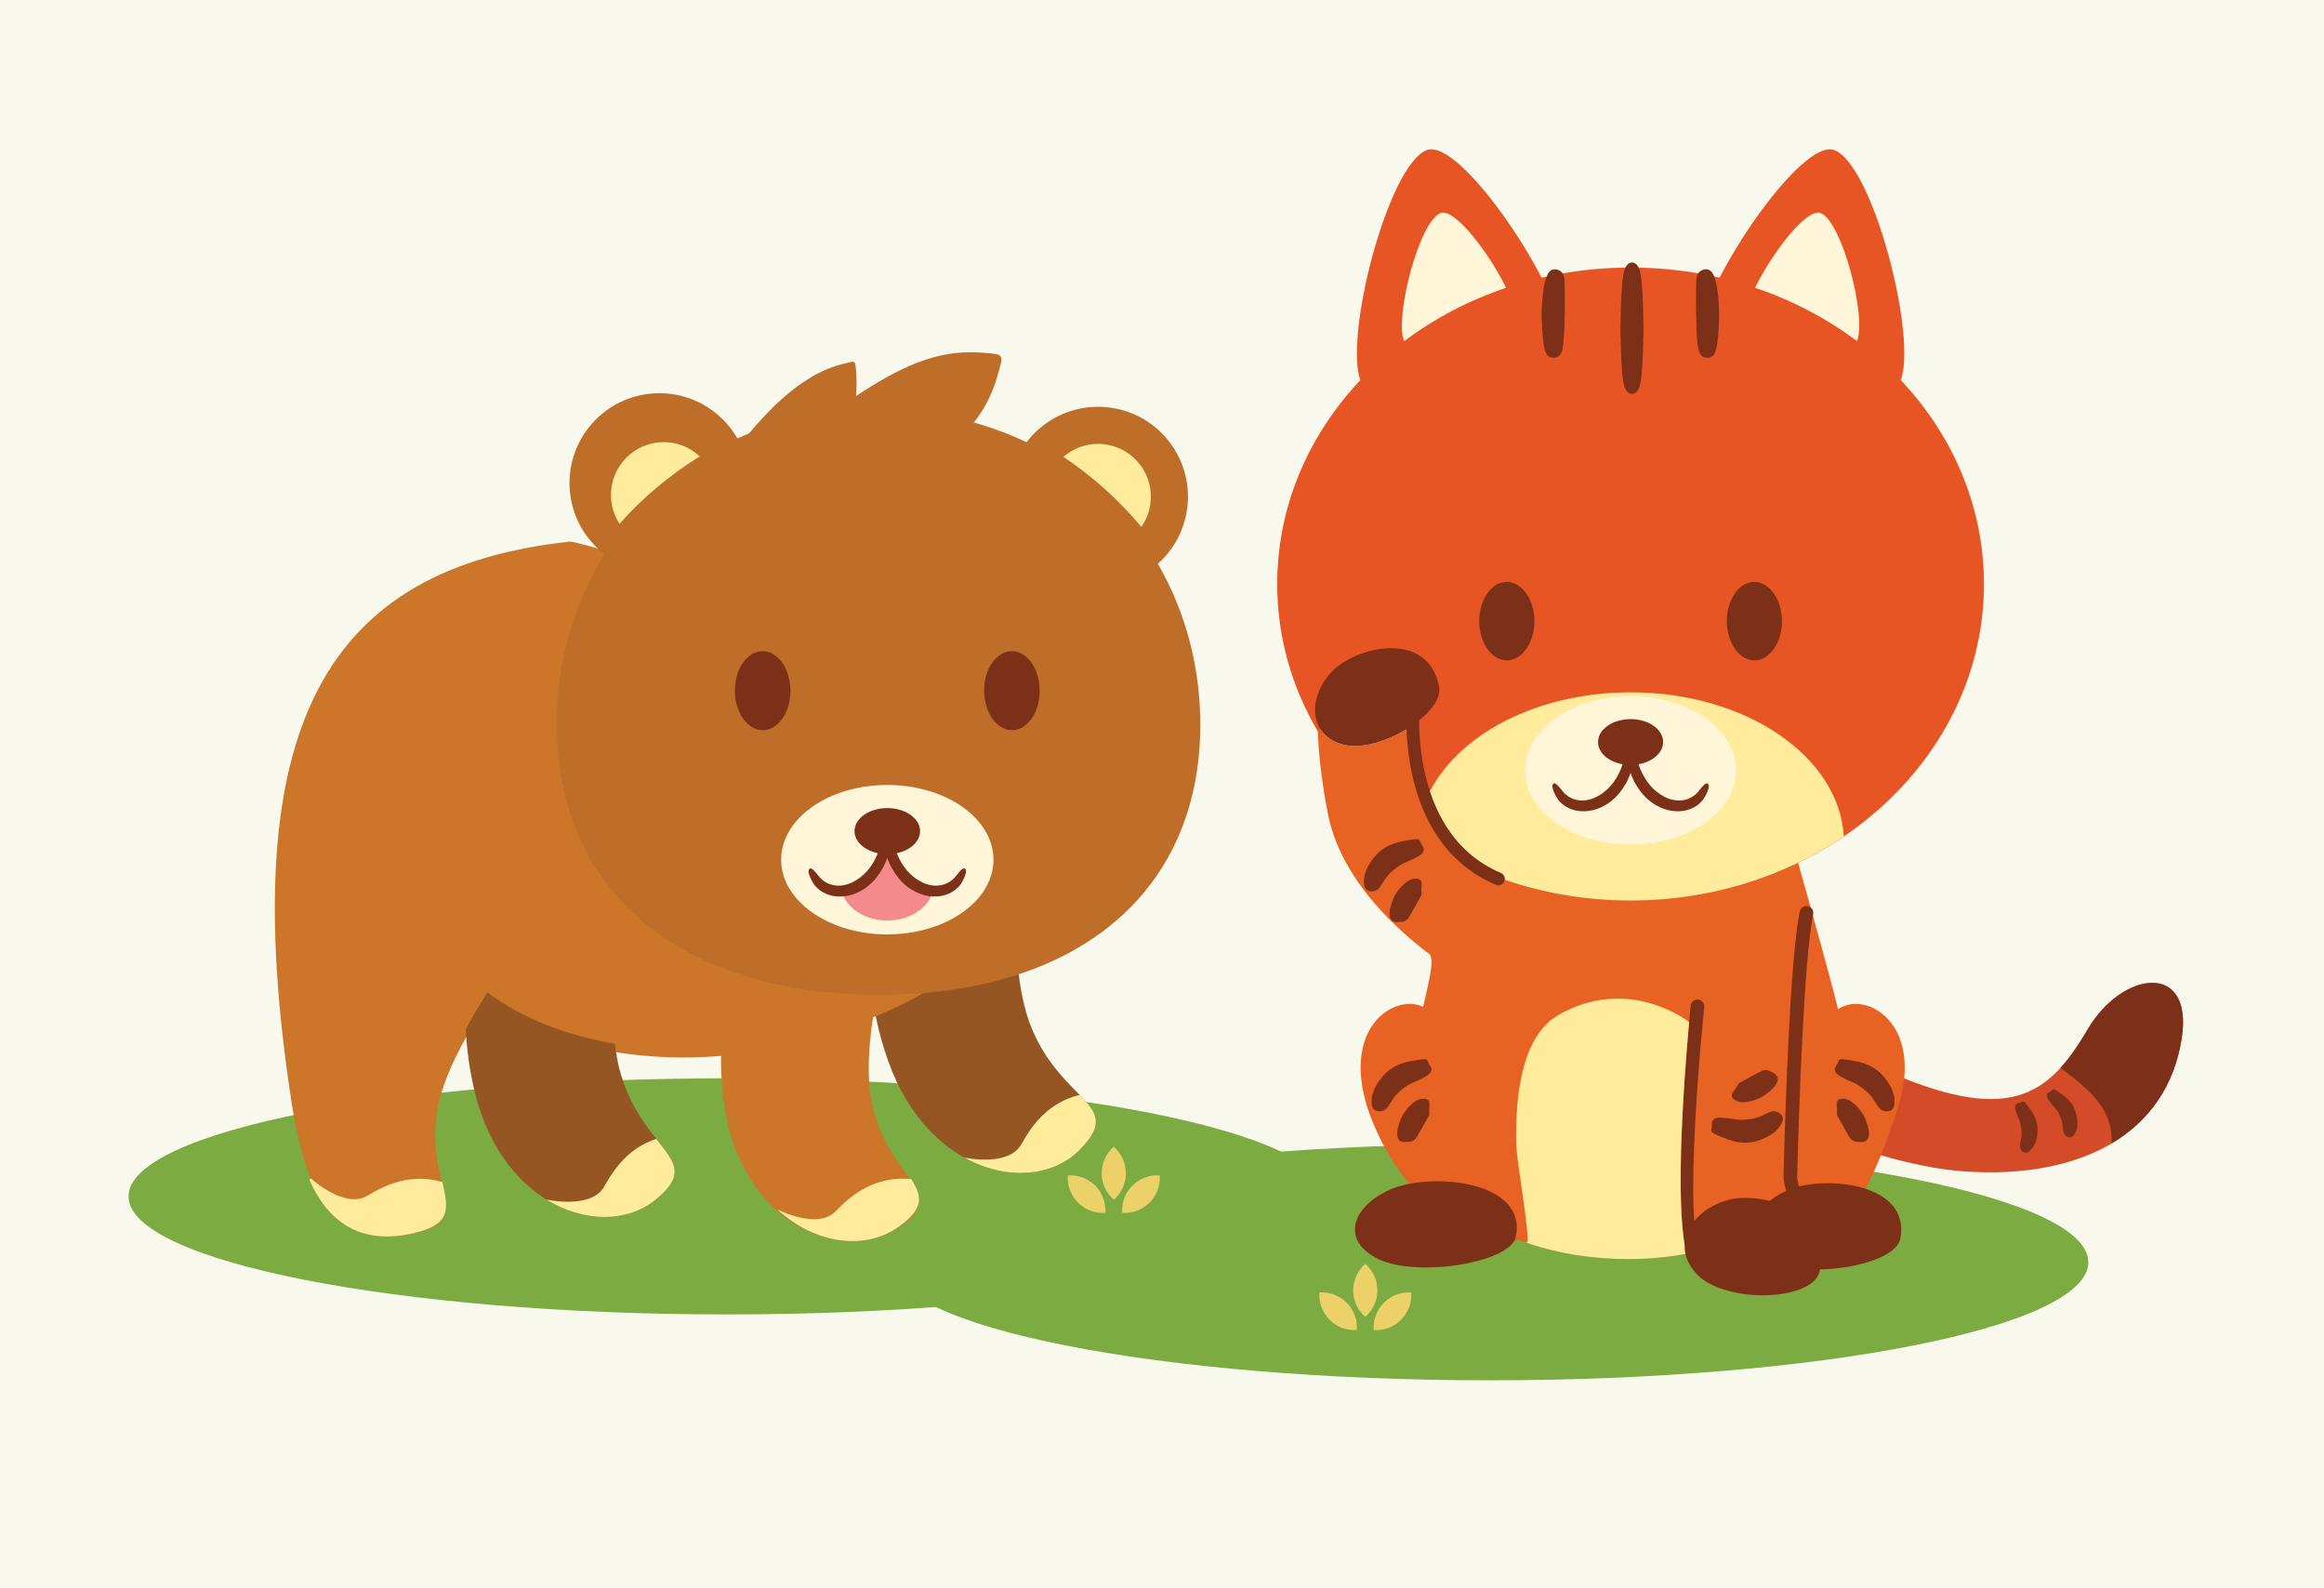
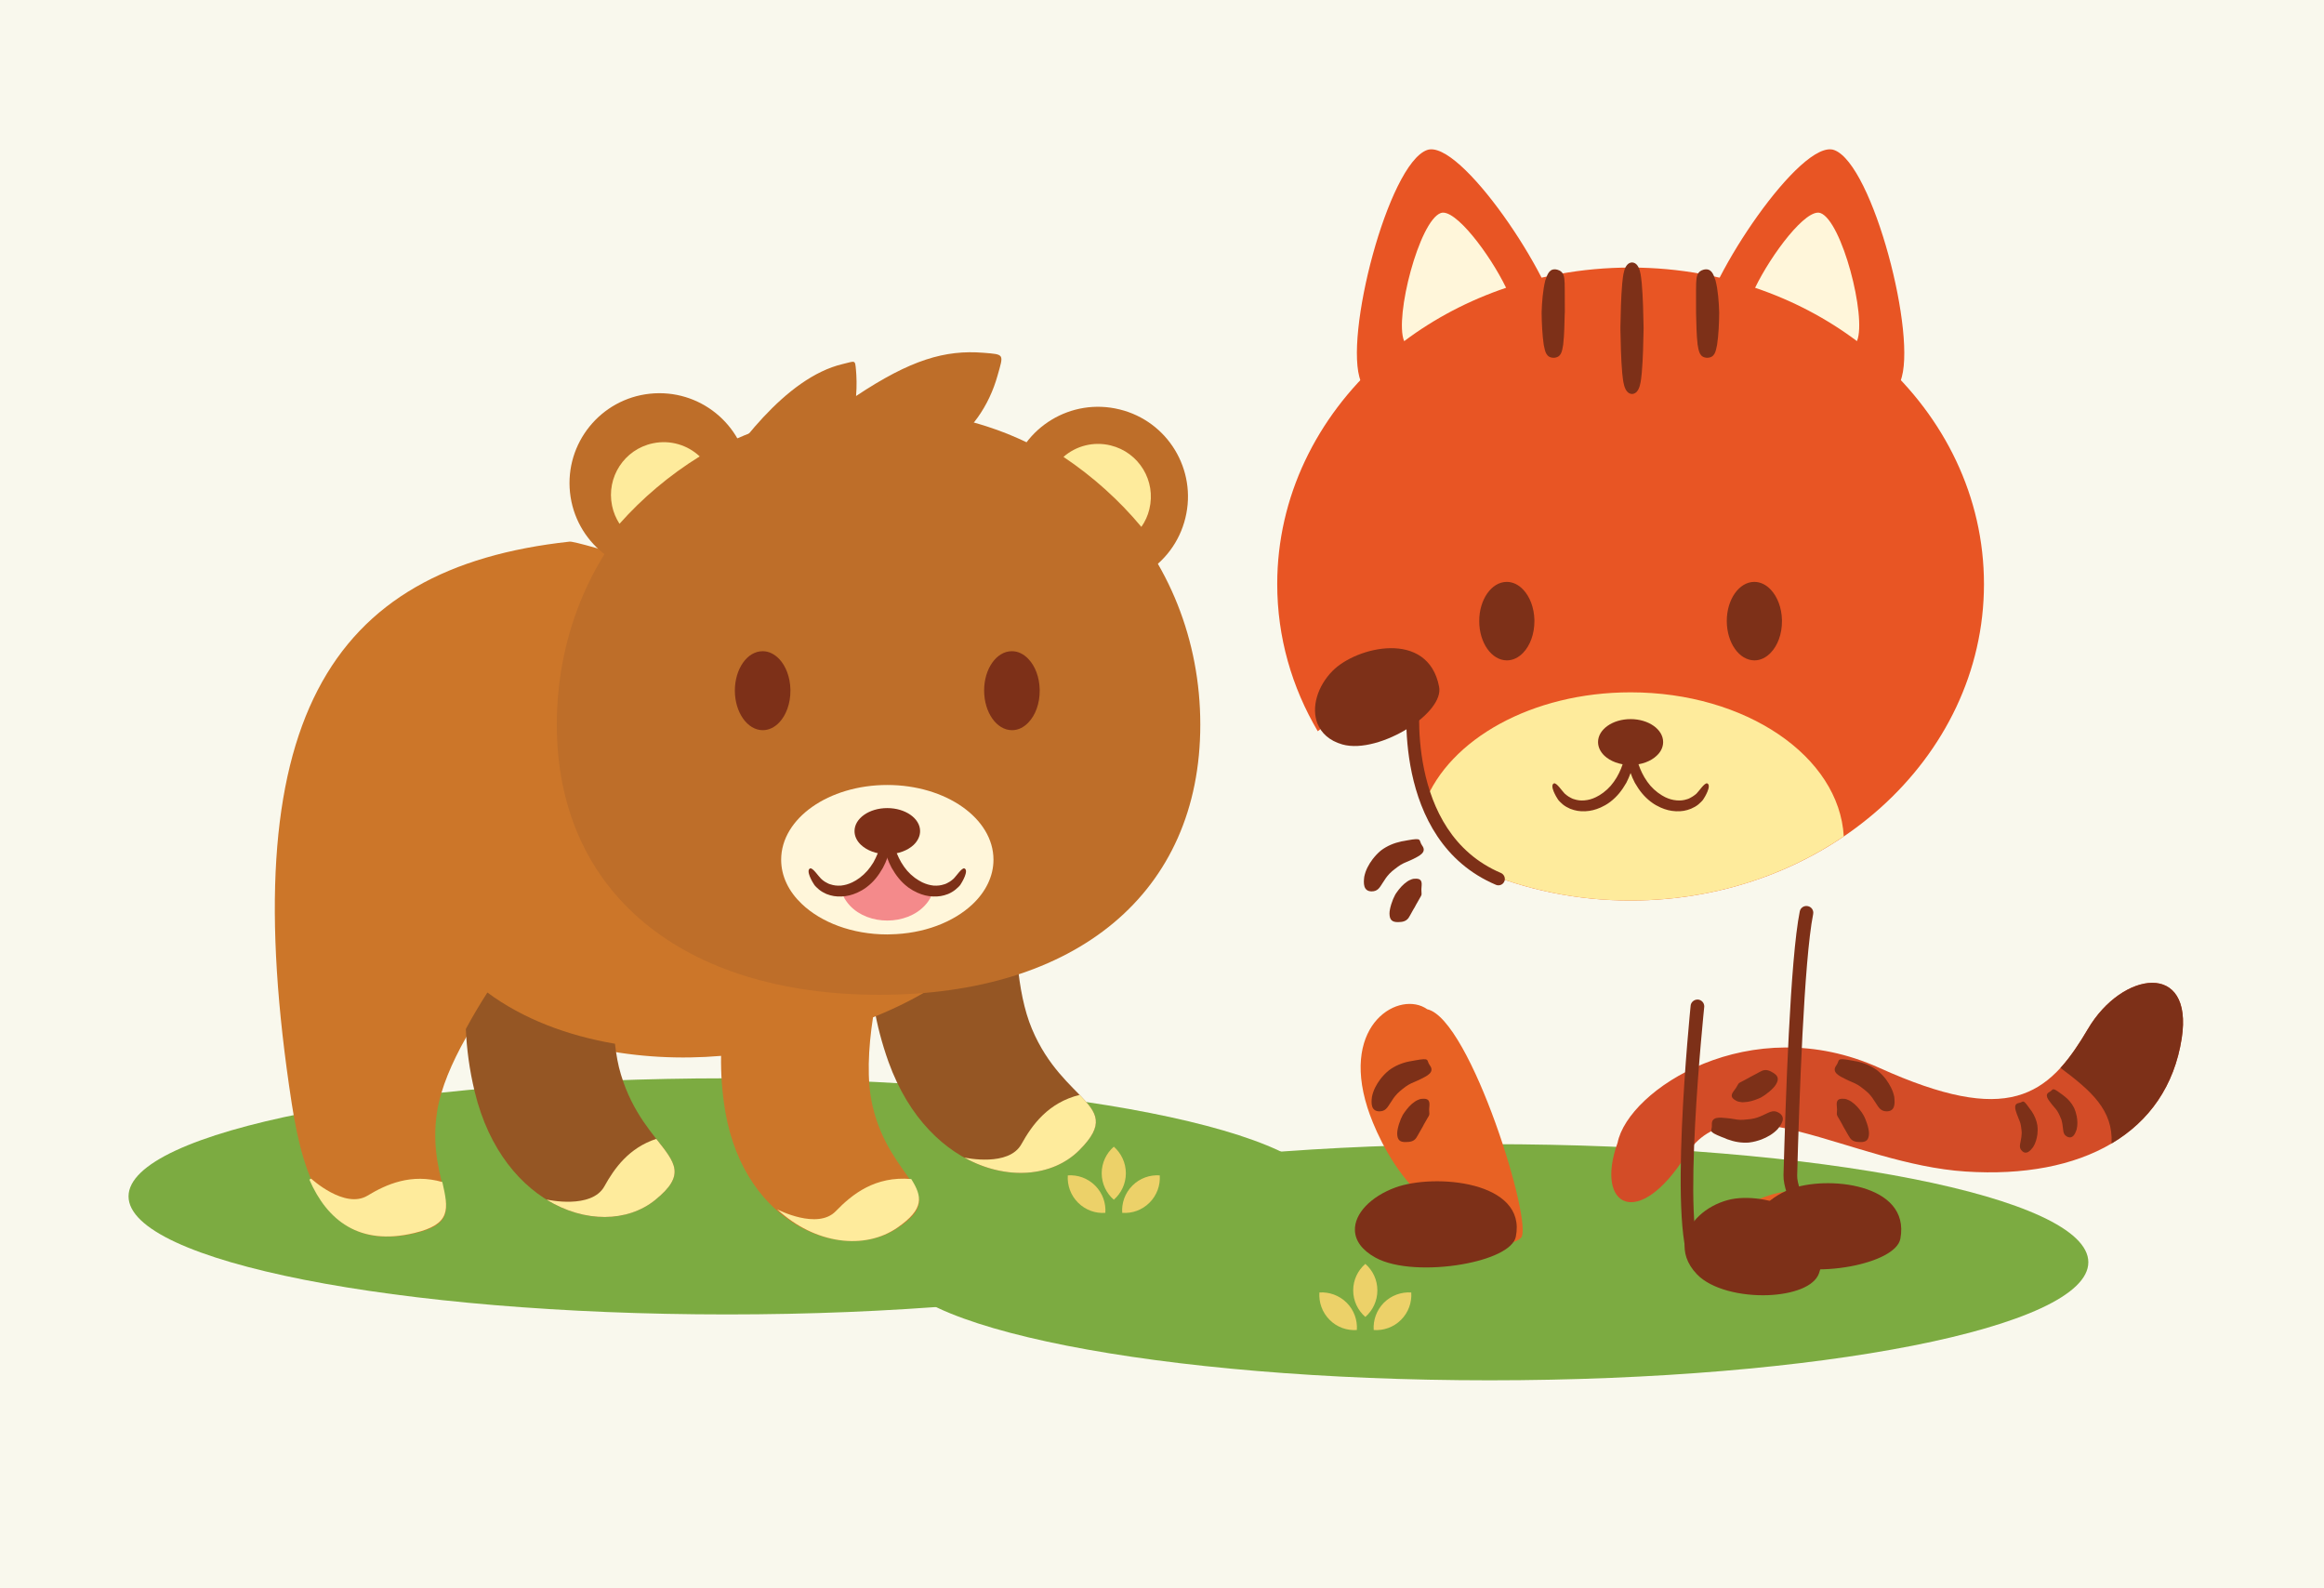
<svg xmlns="http://www.w3.org/2000/svg" id="master-artboard" viewBox="0 0 746.566 510.152" version="1.0" x="0px" y="0px" width="746.566px" height="510.152px" enable-background="new 0 0 1500 1500">
  <rect x="0" y="0" width="746.566" height="510.152" fill="#333333" stroke="none" />
  <rect id="ee-background" x="0" y="0" width="746.566" height="510.152" style="fill: white; fill-opacity: 0; pointer-events: none;" />
  <path d="M 0 0 H 1500 V 1500 H 0 V 0 Z" fill-rule="evenodd" clip-rule="evenodd" fill="#F9F8ED" transform="matrix(1, 0, 0, 1, -669.473, -927.983)" />
  <g transform="matrix(1, 0, 0, 1, -669.473, -927.983)">
    <path fill-rule="evenodd" clip-rule="evenodd" fill="#7CAB41" d="M903.063,1350.17c105.939,0,192.298-17.044,192.298-37.922&#10;&#09;&#09;s-86.358-37.921-192.298-37.921c-105.908,0-192.298,17.043-192.298,37.921S797.154,1350.17,903.063,1350.17L903.063,1350.17z" />
    <path fill-rule="evenodd" clip-rule="evenodd" fill="#7CAB41" d="M1148.036,1371.327c105.908,0,192.298-17.012,192.298-37.922&#10;&#09;&#09;c0-20.879-86.39-37.921-192.298-37.921s-192.298,17.042-192.298,37.921C955.738,1354.315,1042.128,1371.327,1148.036,1371.327&#10;&#09;&#09;L1148.036,1371.327z" />
    <path fill-rule="evenodd" clip-rule="evenodd" fill="#ECD169" d="M1108.073,1333.932c-2.382,2.071-3.897,5.103-3.897,8.505&#10;&#09;&#09;s1.516,6.466,3.897,8.537c2.383-2.071,3.866-5.135,3.866-8.537S1110.456,1336.003,1108.073,1333.932L1108.073,1333.932z&#10;&#09;&#09; M1093.32,1343.118c3.122-0.217,6.34,0.897,8.753,3.278c2.412,2.413,3.495,5.63,3.278,8.784c-3.125,0.216-6.372-0.865-8.753-3.279&#10;&#09;&#09;C1094.185,1349.489,1093.104,1346.273,1093.32,1343.118L1093.32,1343.118z M1122.827,1343.118&#10;&#09;&#09;c-3.154-0.217-6.371,0.897-8.784,3.278c-2.381,2.413-3.496,5.63-3.278,8.784c3.154,0.216,6.372-0.865,8.784-3.279&#10;&#09;&#09;C1121.963,1349.489,1123.043,1346.273,1122.827,1343.118L1122.827,1343.118z" />
    <path fill-rule="evenodd" clip-rule="evenodd" fill="#ECD169" d="M1027.281,1296.287c-2.382,2.073-3.896,5.136-3.896,8.539&#10;&#09;&#09;c0,3.401,1.515,6.433,3.896,8.505c2.351-2.072,3.867-5.104,3.867-8.505C1031.148,1301.423,1029.632,1298.36,1027.281,1296.287&#10;&#09;&#09;L1027.281,1296.287z M1012.496,1305.505c3.155-0.216,6.372,0.867,8.784,3.279s3.495,5.63,3.28,8.754&#10;&#09;&#09;c-3.156,0.247-6.372-0.866-8.785-3.279C1013.395,1311.877,1012.279,1308.66,1012.496,1305.505L1012.496,1305.505z&#10;&#09;&#09; M1042.035,1305.505c-3.153-0.216-6.371,0.867-8.783,3.279c-2.413,2.412-3.495,5.63-3.279,8.754&#10;&#09;&#09;c3.154,0.247,6.371-0.866,8.784-3.279C1041.138,1311.877,1042.253,1308.66,1042.035,1305.505L1042.035,1305.505z" />
    <path fill-rule="evenodd" clip-rule="evenodd" fill="#955624" d="M950.264,1251.47c20.506-8.661,35.602-20.415,45.654-37.675&#10;&#09;&#09;c-0.619,14.909,0.03,32.725,5.072,44.695c10.145,24.097,30.034,24.097,15.219,38.911c-14.786,14.785-48.191,8.042-61.306-28.332&#10;&#09;&#09;C952.738,1263.007,951.223,1257.099,950.264,1251.47L950.264,1251.47z" />
    <path fill-rule="evenodd" clip-rule="evenodd" fill="#FEEB9C" d="M1016.301,1279.647c5.63,5.815,8.197,9.464-0.092,17.754&#10;&#09;&#09;c-8.568,8.6-23.447,9.898-36.963,2.381c0.618,0.124,14.289,3.001,18.342-4.298&#10;&#09;&#09;C1001.083,1289.205,1006.217,1282.152,1016.301,1279.647L1016.301,1279.647z" />
    <path fill-rule="evenodd" clip-rule="evenodd" fill="#CC7629" d="M852.49,1101.948c-77.915,8.475-108.135,58.368-89.297,180.482&#10;&#09;&#09;c3.742,24.219,11.444,48.099,39.313,41.727c20.352-4.64,3.434-14.631,7.423-39.407c1.176-7.269,4.733-15.496,9.187-23.415&#10;&#09;&#09;c2.166-3.865,4.517-7.64,6.929-11.258c-0.062-0.031-0.155-0.093-0.217-0.155c20.043,14.445,49.182,19.456,75.286,17.198l0,0&#10;&#09;&#09;c-0.093,5.691,0.309,11.753,1.392,18.126c6.403,36.529,38.046,48.624,55.274,37.209c17.198-11.413-2.351-14.815-8.011-39.282&#10;&#09;&#09;c-1.887-8.104-1.392-18.373,0.153-28.426h-0.029c27.559-11.072,45.469-27.465,54.407-54.716&#10;&#09;&#09;C1020.602,1150.448,856.882,1101.453,852.49,1101.948L852.49,1101.948z" />
    <path fill-rule="evenodd" clip-rule="evenodd" fill="#FEEB9C" d="M768.854,1306.866c5.69,13.084,16.053,21.373,33.652,17.166&#10;&#09;&#09;c12.001-2.845,11.043-7.639,9.063-16.393c-9.961-2.845-17.94,0.681-24.065,4.393c-7.33,4.393-18.063-5.476-18.063-5.476&#10;&#09;&#09;L768.854,1306.866z" />
    <path fill-rule="evenodd" clip-rule="evenodd" fill="#FEEB9C" d="M919.116,1316.394c12.218,11.289,28.146,13.177,38.663,5.877&#10;&#09;&#09;c8.691-6.031,7.98-9.93,4.423-15.59c-11.567-1.02-18.929,4.826-24.25,10.331C932.106,1323.075,919.363,1316.548,919.116,1316.394&#10;&#09;&#09;L919.116,1316.394z" />
    <path fill-rule="evenodd" clip-rule="evenodd" fill="#955624" d="M868.945,1273.12c7.517,25.055,27.25,27.189,10.981,40.304&#10;&#09;&#09;c-16.302,13.146-48.81,2.846-57.935-34.704c-1.732-7.115-2.598-13.889-2.877-20.229c2.166-4.021,4.517-7.979,6.929-11.724&#10;&#09;&#09;c11.476,8.538,25.89,13.89,40.984,16.457C867.43,1266.78,868.018,1270.09,868.945,1273.12L868.945,1273.12z" />
    <path fill-rule="evenodd" clip-rule="evenodd" fill="#FEEB9C" d="M880.297,1293.782c6.001,7.641,9.651,11.568-0.37,19.642&#10;&#09;&#09;c-8.909,7.176-22.612,7.362-34.736-0.031l0.062-0.093c0,0,14.229,3.187,18.373-4.269&#10;&#09;&#09;C866.843,1303.186,871.544,1296.659,880.297,1293.782L880.297,1293.782z" />
    <path fill-rule="evenodd" clip-rule="evenodd" fill="#BE6E29" d="M1029.106,1059.479c15.497,3.774,24.962,19.395,21.157,34.892&#10;&#09;&#09;c-3.774,15.496-19.425,24.96-34.891,21.156c-15.496-3.773-24.962-19.426-21.156-34.891&#10;&#09;&#09;C997.989,1065.14,1013.61,1055.676,1029.106,1059.479L1029.106,1059.479z" />
    <path fill-rule="evenodd" clip-rule="evenodd" fill="#FEEB9C" d="M1026.26,1071.048c9.094,2.227,14.662,11.383,12.435,20.477&#10;&#09;&#09;c-0.494,2.104-1.392,4.021-2.566,5.691c-7.053-8.475-15.466-16.084-25.022-22.486&#10;&#09;&#09;C1015.095,1071.234,1020.693,1069.688,1026.26,1071.048L1026.26,1071.048z" />
    <path fill-rule="evenodd" clip-rule="evenodd" fill="#BE6E29" d="M951.377,1059.604c-63.1,0-103.032,46.983-103.032,101.113&#10;&#09;&#09;c0,54.129,40.552,86.792,103.65,86.792c63.131,0,103.063-32.663,103.063-86.792&#10;&#09;&#09;C1055.058,1106.588,1014.507,1059.604,951.377,1059.604L951.377,1059.604z" />
    <path fill-rule="evenodd" clip-rule="evenodd" fill="#FFF6DA" d="M981.844,1218.466c-6.063,5.691-15.589,9.434-26.385,9.619l0,0&#10;&#09;&#09;c-0.339,0.03-0.648,0.03-0.959,0.03c-11.258,0-21.249-3.865-27.465-9.805c-4.177-3.96-6.62-8.877-6.62-14.197&#10;&#09;&#09;c0-13.27,15.249-24.002,34.085-24.002c18.838,0,34.118,10.732,34.118,24.002C988.618,1209.495,986.082,1214.475,981.844,1218.466&#10;&#09;&#09;L981.844,1218.466z" />
    <path fill-rule="evenodd" clip-rule="evenodd" fill="#BE6E29" d="M944.479,1055.182c0.278-3.279,0.154-6.342-0.03-8.384&#10;&#09;&#09;c-0.311-3.401-0.187-2.845-4.27-1.886c-18.559,4.393-34.859,27.343-43.892,41.571c35.942-25.952,62.574,18.774,94.402,0.68&#10;&#09;&#09;c3.557-2.01,3.896-2.04,1.453-5.041c-4.269-5.227-11.042-8.908-19.517-10.053c8.723-4.918,14.63-13.919,17.29-23.415&#10;&#09;&#09;c1.979-7.021,2.351-6.805-4.485-7.361C973.06,1040.303,962.018,1043.521,944.479,1055.182L944.479,1055.182z" />
    <path fill-rule="evenodd" clip-rule="evenodd" fill="#BE6E29" d="M878.256,1054.438c-15.836,1.671-27.343,15.867-25.673,31.736&#10;&#09;&#09;c1.671,15.835,15.898,27.342,31.736,25.672c15.867-1.671,27.341-15.898,25.672-31.736&#10;&#09;&#09;C908.321,1064.244,894.123,1052.769,878.256,1054.438L878.256,1054.438z" />
    <path fill-rule="evenodd" clip-rule="evenodd" fill="#FEEB9C" d="M879.214,1070.368c-9.187,1.916-15.032,10.918-13.114,20.074&#10;&#09;&#09;c0.434,2.104,1.269,4.053,2.382,5.783c7.33-8.258,15.991-15.589,25.766-21.651C890.35,1070.924,884.813,1069.193,879.214,1070.368&#10;&#09;&#09;L879.214,1070.368z" />
    <path fill-rule="evenodd" clip-rule="evenodd" fill="#7D3018" d="M919.796,1139.653c2.104,2.228,3.495,5.784,3.589,9.773v0.031&#10;&#09;&#09;c0,0.093,0,0.218,0,0.341c0.029,4.176-1.393,7.918-3.589,10.237c-1.484,1.548-3.31,2.476-5.288,2.476&#10;&#09;&#09;c-4.918,0-8.939-5.66-8.971-12.682c0-6.991,3.959-12.682,8.908-12.682C916.425,1137.118,918.28,1138.075,919.796,1139.653&#10;&#09;&#09;L919.796,1139.653z" />
    <path fill-rule="evenodd" clip-rule="evenodd" fill="#7D3018" d="M999.846,1139.653c2.134,2.228,3.526,5.784,3.619,9.773v0.031&#10;&#09;&#09;c0,0.093,0,0.218,0,0.341c0.031,4.176-1.392,7.918-3.619,10.237c-1.453,1.548-3.278,2.476-5.259,2.476&#10;&#09;&#09;c-4.948,0-8.938-5.66-8.97-12.682c-0.031-6.991,3.96-12.682,8.877-12.682C996.505,1137.118,998.361,1138.075,999.846,1139.653&#10;&#09;&#09;L999.846,1139.653z" />
    <path fill-rule="evenodd" clip-rule="evenodd" fill="#F48A8B" d="M942.53,1218.898c6,6.372,18.064,6.341,24.034-0.063&#10;&#09;&#09;c1.793-1.917,2.721-4.021,2.999-6.154c-3.928-0.341-7.7-1.918-10.299-4.702c-3.341-3.525-3.774-7.671-2.538-11.444&#10;&#09;&#09;c-0.74-0.154-1.483-0.216-2.227-0.216c-0.742,0-1.484,0.062-2.227,0.216c1.238,3.742,0.805,7.857-2.442,11.384&#10;&#09;&#09;c-2.63,2.813-6.434,4.422-10.395,4.763C939.747,1214.815,940.705,1216.95,942.53,1218.898L942.53,1218.898z" />
    <path fill-rule="evenodd" clip-rule="evenodd" fill="#7D3018" d="M962.945,1199.382c-1.856,1.731-4.825,2.906-8.135,2.969l0,0&#10;&#09;&#09;c-0.123,0-0.216,0-0.311,0c-3.463,0-6.557-1.206-8.475-3.032c-1.299-1.236-2.041-2.752-2.041-4.392&#10;&#09;&#09;c0-4.083,4.702-7.392,10.516-7.392c5.816,0,10.549,3.309,10.549,7.392C965.049,1196.598,964.244,1198.144,962.945,1199.382&#10;&#09;&#09;L962.945,1199.382z" />
    <path fill="#7D3018" d="M932.57,1213.703c0.774,0.617,1.485,1.021,2.383,1.422c1.67,0.649,3.062,0.866,4.855,0.805&#10;&#09;&#09;c1.855-0.093,3.279-0.465,5.011-1.206c1.021-0.465,1.949-0.99,2.847-1.641c0.062-0.03,0.093-0.062,0.123-0.093&#10;&#09;&#09;c0.031-0.031,0.093-0.062,0.124-0.093c2.289-1.731,3.773-3.711,5.195-6.186c1.175-2.227,1.888-4.237,2.351-6.712&#10;&#09;&#09;c0.124-0.897,0.929-7.517-0.896-7.609c-1.113,0.124-1.887,5.722-2.195,6.928c-0.619,2.104-1.238,3.714-2.32,5.661&#10;&#09;&#09;c-1.269,2.041-2.476,3.495-4.393,4.949c-0.03,0-0.062,0.031-0.093,0.062c-0.03,0.031-0.062,0.031-0.092,0.063&#10;&#09;&#09;c-0.712,0.525-1.361,0.927-2.196,1.329c-1.269,0.588-2.289,0.898-3.681,1.053c-1.269,0.062-2.228-0.031-3.434-0.435&#10;&#09;&#09;c-0.31-0.03-1.393-0.618-1.733-0.834c-0.463-0.31-0.835-0.588-1.236-0.989c-0.866-0.836-2.567-3.465-3.434-3.279&#10;&#09;&#09;c-1.577,0.619,0.805,4.577,1.268,5.227C931.179,1212.465,932.262,1213.455,932.57,1213.703L932.57,1213.703z" />
    <path fill="#7D3018" d="M976.431,1213.703c-0.773,0.617-1.453,1.021-2.382,1.422c-1.67,0.649-3.062,0.866-4.855,0.805&#10;&#09;&#09;c-1.856-0.093-3.279-0.465-4.979-1.206c-1.053-0.465-1.949-0.99-2.878-1.641c-0.03-0.03-0.093-0.062-0.123-0.093&#10;&#09;&#09;c-0.031-0.031-0.063-0.062-0.124-0.093c-2.258-1.731-3.773-3.711-5.195-6.186c-1.176-2.227-1.888-4.237-2.32-6.712&#10;&#09;&#09;c-0.124-0.897-0.959-7.517,0.865-7.609c1.113,0.124,1.887,5.722,2.196,6.928c0.619,2.104,1.237,3.714,2.351,5.661&#10;&#09;&#09;c1.237,2.041,2.443,3.495,4.362,4.949c0.03,0,0.062,0.031,0.092,0.062c0.031,0.031,0.063,0.031,0.093,0.063&#10;&#09;&#09;c0.743,0.525,1.392,0.927,2.196,1.329c1.268,0.588,2.319,0.898,3.681,1.053c1.269,0.062,2.228-0.031,3.434-0.435&#10;&#09;&#09;c0.31-0.03,1.422-0.618,1.732-0.834c0.464-0.31,0.835-0.588,1.269-0.989c0.835-0.836,2.567-3.465,3.402-3.279&#10;&#09;&#09;c1.608,0.619-0.805,4.577-1.238,5.227C977.854,1212.465,976.74,1213.455,976.431,1213.703L976.431,1213.703z" />
    <path fill-rule="evenodd" clip-rule="evenodd" fill="#D34C27" d="M1189.112,1295.02c3.403-17.043,42.624-42.777,84.04-24.064&#10;&#09;&#09;c41.447,18.714,54.222,9.372,67.027-12.434c10.981-18.683,33.963-21.931,30.158,2.938c-4.733,30.716-32.354,45.222-69.379,42.81&#10;&#09;&#09;c-37.024-2.382-74.513-29.726-89.822-5.319C1195.793,1323.353,1181.72,1315.558,1189.112,1295.02L1189.112,1295.02z" />
-     <path fill-rule="evenodd" clip-rule="evenodd" fill="#E86224" d="M1142.933,1190.628c0,0-1.608,5.66-3.403,12.311&#10;&#09;&#09;c-13.608-11.197-16.919-29.323-17.537-41.139c-6.681,4.238-15.342,6.99-21.311,5.29c-4.208-1.207-6.775-3.683-7.98-6.681&#10;&#09;&#09;c0.03,0.803,0.062,1.606,0.093,2.443c0.31,7.484,1.236,16.424,3.31,26.754c3.526,17.569,16.609,31.922,28.704,41.819&#10;&#09;&#09;c1.083,0.865,2.134,1.702,3.153,2.505c6.559,2.166-13.114,37.829-0.803,66.162c8.847,20.352,35.51,32.262,65.296,32.292&#10;&#09;&#09;c39.963,0.063,82.555-22.333,66.532-84.009c-4.98-19.115-12.59-45.778-16.022-57.748H1142.933z" />
    <path fill-rule="evenodd" clip-rule="evenodd" fill="#E85524" d="M1193.289,1013.919c62.696,0,113.517,45.53,113.517,101.67&#10;&#09;&#09;c0,56.108-50.82,101.64-113.517,101.64c-17.385,0-33.839-3.495-48.563-9.774c-2.289-1.423-4.578-3.278-6.557-5.692&#10;&#09;&#09;c-7.424-9.062-11.63-13.919-14.105-32.197c-2.475-18.281-1.547-22.023-1.547-22.023s-26.013,11.847-29.724,15.312&#10;&#09;&#09;c-8.32-14.104-13.022-30.189-13.022-47.264C1079.771,1059.449,1130.592,1013.919,1193.289,1013.919L1193.289,1013.919z" />
    <path fill-rule="evenodd" clip-rule="evenodd" fill="#FEEB9C" d="M1261.769,1196.628c-19.021,12.929-42.745,20.601-68.479,20.601&#10;&#09;&#09;c-15.033,0-29.385-2.629-42.5-7.393c-14.507-6.187-21.188-18.219-23.662-23.909c7.919-20.508,34.52-35.571,66.162-35.571&#10;&#09;&#09;C1230.22,1150.355,1260.315,1170.894,1261.769,1196.628L1261.769,1196.628z" />
    <path fill-rule="evenodd" clip-rule="evenodd" fill="#E85524" d="M1170.926,1033.56c-2.505-16.609-32.508-61.243-43.057-57.377&#10;&#09;&#09;c-12.465,4.577-26.879,60.348-21.25,74.266C1110.609,1060.377,1170.926,1033.56,1170.926,1033.56L1170.926,1033.56z" />
    <path fill-rule="evenodd" clip-rule="evenodd" fill="#E85524" d="M1215.651,1033.56c2.506-16.609,32.509-61.243,43.057-57.377&#10;&#09;&#09;c12.435,4.577,26.879,60.348,21.249,74.266C1275.968,1060.377,1215.651,1033.56,1215.651,1033.56L1215.651,1033.56z" />
    <path fill-rule="evenodd" clip-rule="evenodd" fill="#7D3018" d="M1100.682,1167.09c5.969,1.7,14.63-1.052,21.311-5.29&#10;&#09;&#09;c6.125-3.928,10.609-9.094,9.774-13.269c-3.557-18.405-26.569-12.868-34.241-5.042c-4.855,4.917-6.866,11.722-4.824,16.92&#10;&#09;&#09;C1093.906,1163.407,1096.474,1165.883,1100.682,1167.09L1100.682,1167.09z" />
-     <path fill-rule="evenodd" clip-rule="evenodd" fill="#FFF6DA" d="M1166.162,1189.699c6.001,5.63,15.466,9.342,26.168,9.558h0.029&#10;&#09;&#09;c0.31,0,0.62,0,0.93,0c11.196,0,21.125-3.805,27.28-9.711c4.146-3.928,6.589-8.816,6.589-14.105&#10;&#09;&#09;c0-13.177-15.157-23.848-33.869-23.848c-18.714,0-33.87,10.671-33.87,23.848C1159.419,1180.791,1161.924,1185.71,1166.162,1189.699&#10;&#09;&#09;L1166.162,1189.699z" />
    <path fill-rule="evenodd" clip-rule="evenodd" fill="#7D3018" d="M1184.906,1170.739c1.855,1.731,4.764,2.876,8.073,2.938&#10;&#09;&#09;c0.03,0,0.03,0,0.03,0c0.093,0,0.187,0,0.279,0c3.463,0,6.526-1.175,8.412-3c1.3-1.205,2.042-2.722,2.042-4.361&#10;&#09;&#09;c0-4.052-4.671-7.361-10.454-7.361c-5.785,0-10.455,3.31-10.455,7.361C1182.834,1167.986,1183.607,1169.502,1184.906,1170.739&#10;&#09;&#09;L1184.906,1170.739z" />
    <path fill-rule="evenodd" clip-rule="evenodd" fill="#FFF6DA" d="M1153.295,1020.414c-5.289-10.888-16.456-25.673-21.003-24.002&#10;&#09;&#09;c-6.896,2.536-14.878,33.374-11.784,41.044c0.031,0.031,0.031,0.063,0.063,0.094&#10;&#09;&#09;C1130.251,1030.281,1141.294,1024.466,1153.295,1020.414L1153.295,1020.414z M1233.282,1020.414&#10;&#09;&#09;c5.289-10.888,16.455-25.673,21.003-24.002c6.896,2.536,14.878,33.374,11.754,41.044c0,0.031,0,0.063-0.031,0.094&#10;&#09;&#09;C1256.326,1030.281,1245.283,1024.466,1233.282,1020.414L1233.282,1020.414z" />
    <path fill="#7D3018" d="M1196.876,1047.788c0.402-4.578,0.496-9.619,0.589-14.259c0-0.031,0-0.093-0.031-0.124&#10;&#09;&#09;c0.031-0.03,0.031-0.093,0.031-0.123c-0.093-4.641-0.187-9.683-0.589-14.261c-0.247-1.917-0.37-6.618-3.124-6.741&#10;&#09;&#09;c-2.753,0.123-2.906,4.794-3.154,6.741c-0.402,4.578-0.494,9.62-0.589,14.261c0,0.03,0.031,0.093,0.031,0.123&#10;&#09;&#09;c0,0.031-0.031,0.093-0.031,0.124c0.095,4.64,0.187,9.681,0.589,14.259c0.248,1.949,0.401,6.619,3.154,6.743&#10;&#09;&#09;C1196.506,1054.407,1196.629,1049.706,1196.876,1047.788L1196.876,1047.788z" />
    <path fill="#7D3018" d="M1171.636,1038.663c0.372-3.123,0.403-6.866,0.496-10.082c0-0.031,0-0.063,0-0.093&#10;&#09;&#09;c0-0.031,0.031-0.063,0.031-0.093c-0.063-3.156,0.03-6.435-0.063-9.527c-0.093-2.012-0.217-3.682-2.381-4.269&#10;&#09;&#09;c-2.476-0.588-3.124,1.392-3.836,3.464c-0.772,3.031-1.082,7.084-1.176,10.237c0,0.063,0,0.095,0.031,0.124&#10;&#09;&#09;c-0.031,0.032-0.031,0.063-0.031,0.094c0.031,3.154,0.218,7.145,0.681,10.237c0.434,2.134,0.742,4.083,3.155,4.146&#10;&#09;&#09;C1171.018,1042.839,1171.297,1040.798,1171.636,1038.663L1171.636,1038.663z" />
    <path fill="#7D3018" d="M1214.816,1038.663c-0.37-3.123-0.402-6.866-0.495-10.082c0-0.031,0-0.063,0-0.093c0-0.031,0-0.063,0-0.093&#10;&#09;&#09;c0.03-3.156-0.063-6.435,0.03-9.527c0.124-2.012,0.219-3.682,2.383-4.269c2.475-0.588,3.155,1.392,3.835,3.464&#10;&#09;&#09;c0.806,3.031,1.083,7.084,1.176,10.237c0,0.063,0,0.095,0,0.124c0,0.032,0,0.063,0,0.094c-0.03,3.154-0.186,7.145-0.681,10.237&#10;&#09;&#09;c-0.433,2.134-0.711,4.083-3.155,4.146C1215.435,1042.839,1215.188,1040.798,1214.816,1038.663L1214.816,1038.663z" />
    <path fill="#7D3018" d="M1120.57,1198.082l-0.897,0.155c-2.413,0.525-4.516,1.392-6.495,2.846c-0.031,0.03-0.031,0.062-0.063,0.092&#10;&#09;&#09;c-0.03,0-0.062,0-0.093,0.031c-0.989,0.836-1.825,1.732-2.63,2.783c-1.268,1.701-2.226,3.465-2.659,5.567&#10;&#09;&#09;c-0.278,2.104-0.34,4.672,2.319,4.733c2.011,0,2.599-1.176,3.588-2.723c0.773-1.205,1.237-1.948,2.228-3.001&#10;&#09;&#09;c0.619-0.617,1.083-1.021,1.763-1.515c0.031-0.031,0.031-0.031,0.031-0.062c0.031,0,0.062,0,0.062,0&#10;&#09;&#09;c1.207-0.989,2.165-1.577,3.619-2.165c0.649-0.248,1.578-0.681,2.228-0.99c1.639-0.865,4.423-2.041,2.753-4.268&#10;&#09;&#09;c-1.269-1.764,0.341-2.6-4.765-1.672L1120.57,1198.082z" />
    <path fill="#7D3018" d="M1122.115,1210.764c-0.185,0.093-0.37,0.216-0.557,0.341c-1.422,0.958-2.474,2.195-3.463,3.588&#10;&#09;&#09;c-0.063,0.062-0.341,0.495-0.402,0.617c0,0.031-0.031,0.031,0,0.063c-0.031,0-0.063,0.031-0.063,0.062&#10;&#09;&#09;c-0.804,1.424-1.825,4.393-1.794,6.002c0.031,2.04,0.866,2.752,2.784,2.722c1.331-0.031,2.443-0.186,3.31-1.299&#10;&#09;&#09;c0.711-1.114,1.392-2.536,2.165-3.743c0-0.03,0-0.03,0-0.063c0.03,0,0.03,0,0.03-0.029c0.031-0.063,0.249-0.465,0.249-0.465&#10;&#09;&#09;c0.494-0.928,1.051-1.763,1.516-2.66c0.061-0.093,0.092-0.155,0.123-0.247c0.123-0.248,0.154-0.402,0.123-0.681&#10;&#09;&#09;c-0.062-1.36-0.093-1.206,0.031-2.63c0.124-1.701-0.587-2.257-2.351-2.103C1123.447,1210.177,1122.457,1210.578,1122.115,1210.764&#10;&#09;&#09;L1122.115,1210.764z" />
    <path fill-rule="evenodd" clip-rule="evenodd" fill="#7D3018" d="M1158.801,1117.383c2.103,2.229,3.494,5.753,3.588,9.712&#10;&#09;&#09;c0,0.031,0,0.031,0,0.031c0,0.093,0,0.217,0,0.341c0,4.176-1.393,7.855-3.588,10.146c-1.454,1.546-3.278,2.475-5.258,2.475&#10;&#09;&#09;c-4.887,0-8.878-5.631-8.878-12.59c-0.031-6.929,3.929-12.589,8.815-12.619C1155.49,1114.878,1157.316,1115.806,1158.801,1117.383&#10;&#09;&#09;L1158.801,1117.383z" />
    <path fill-rule="evenodd" clip-rule="evenodd" fill="#7D3018" d="M1238.324,1117.383c2.103,2.229,3.494,5.753,3.588,9.712&#10;&#09;&#09;c0,0.031,0,0.031,0,0.031c0,0.093,0,0.217,0,0.341c0.03,4.176-1.393,7.855-3.588,10.146c-1.453,1.546-3.279,2.475-5.229,2.475&#10;&#09;&#09;c-4.917,0-8.876-5.631-8.906-12.59c-0.031-6.929,3.928-12.589,8.814-12.619C1235.014,1114.878,1236.84,1115.806,1238.324,1117.383&#10;&#09;&#09;L1238.324,1117.383z" />
    <path fill="#7D3018" d="M1121.59,1151.283c0.124-1.144,1.145-1.948,2.259-1.825c1.144,0.124,1.949,1.145,1.825,2.258&#10;&#09;&#09;c0,0.124-5.228,43.428,25.98,56.666c1.021,0.465,1.518,1.671,1.083,2.691c-0.432,1.051-1.638,1.547-2.689,1.114&#10;&#09;&#09;C1115.961,1197.742,1121.559,1151.407,1121.59,1151.283L1121.59,1151.283z" />
    <path fill="#7D3018" d="M1171.513,1186.359c0.773,0.619,1.454,0.989,2.352,1.391c1.67,0.65,3.03,0.866,4.824,0.806&#10;&#09;&#09;c1.856-0.093,3.248-0.465,4.98-1.207c1.021-0.463,1.918-0.959,2.845-1.639c0.031,0,0.063-0.031,0.093-0.092&#10;&#09;&#09;c0.063,0,0.093-0.031,0.125-0.063c2.257-1.732,3.773-3.681,5.195-6.155c0.527-1.052,0.99-2.072,1.362-3.124&#10;&#09;&#09;c0.371,1.052,0.804,2.072,1.36,3.124c1.424,2.475,2.939,4.423,5.196,6.155c0.031,0.032,0.063,0.063,0.124,0.063&#10;&#09;&#09;c0.031,0.061,0.062,0.092,0.093,0.092c0.928,0.68,1.824,1.176,2.846,1.639c1.701,0.742,3.123,1.114,4.979,1.207&#10;&#09;&#09;c1.794,0.061,3.154-0.155,4.794-0.806c0.93-0.401,1.608-0.771,2.383-1.391c0.309-0.247,1.392-1.269,1.545-1.578&#10;&#09;&#09;c0.465-0.649,2.848-4.577,1.271-5.196c-0.866-0.186-2.568,2.444-3.404,3.278c-0.401,0.372-0.804,0.65-1.269,0.959&#10;&#09;&#09;c-0.309,0.217-1.392,0.806-1.7,0.837c-1.206,0.401-2.165,0.494-3.402,0.401c-1.392-0.124-2.412-0.433-3.681-1.021&#10;&#09;&#09;c-0.805-0.401-1.454-0.804-2.165-1.329c-0.031,0-0.063-0.031-0.093-0.063c-0.031-0.03-0.063-0.03-0.093-0.062&#10;&#09;&#09;c-1.888-1.423-3.094-2.877-4.331-4.918c-1.113-1.918-1.731-3.495-2.351-5.599c-0.154-0.681-0.464-2.69-0.897-4.361&#10;&#09;&#09;c-0.093-1.361-0.401-2.475-1.145-2.536c-0.03,0-0.03,0-0.061,0.031c-0.031-0.031-0.031-0.031-0.063-0.031&#10;&#09;&#09;c-0.743,0.062-1.052,1.175-1.145,2.536c-0.433,1.671-0.742,3.681-0.928,4.361c-0.588,2.104-1.207,3.681-2.32,5.599&#10;&#09;&#09;c-1.237,2.041-2.443,3.495-4.329,4.918c-0.032,0.031-0.062,0.031-0.094,0.062c-0.03,0.031-0.063,0.063-0.092,0.063&#10;&#09;&#09;c-0.712,0.525-1.362,0.928-2.197,1.329c-1.236,0.589-2.289,0.897-3.65,1.021c-1.236,0.093-2.195,0-3.402-0.401&#10;&#09;&#09;c-0.309-0.031-1.392-0.62-1.73-0.837c-0.435-0.309-0.837-0.587-1.238-0.959c-0.835-0.834-2.536-3.464-3.402-3.278&#10;&#09;&#09;c-1.577,0.619,0.806,4.547,1.269,5.196C1170.121,1185.091,1171.203,1186.112,1171.513,1186.359L1171.513,1186.359z" />
    <path fill-rule="evenodd" clip-rule="evenodd" fill="#E86224" d="M1127.961,1252.149c-8.659-6.187-27.867,4.361-19.207,31.61&#10;&#09;&#09;c1.608,5.043,6.154,16.333,14.32,25.335c11.568,12.712,28.148,22.362,34.953,16.517&#10;&#09;&#09;C1162.389,1321.898,1141.912,1255.243,1127.961,1252.149L1127.961,1252.149z" />
-     <path fill-rule="evenodd" clip-rule="evenodd" fill="#E86224" d="M1259.945,1252.149c8.69-6.187,27.899,4.361,19.208,31.61&#10;&#09;&#09;c-8.661,27.282-16.115,35.355-16.115,35.355s-28.798,10.207-33.158,6.496C1225.55,1321.898,1245.995,1255.243,1259.945,1252.149&#10;&#09;&#09;L1259.945,1252.149z" />
    <path fill-rule="evenodd" clip-rule="evenodd" fill="#E86224" d="M1133.251,1310.485c15.218,1.392,18.59,5.351,18.59,11.507&#10;&#09;&#09;c0,13.796-46.181,12.093-46.181,1.763C1105.66,1317.6,1118.003,1309.095,1133.251,1310.485L1133.251,1310.485z" />
    <path fill-rule="evenodd" clip-rule="evenodd" fill="#E86224" d="M1251.625,1310.485c15.249,1.392,27.59,7.516,27.59,13.672&#10;&#09;&#09;c0,13.794-55.149,9.928-55.149-0.402C1224.065,1317.6,1236.406,1309.095,1251.625,1310.485L1251.625,1310.485z" />
    <path fill="#7D3018" d="M1247.635,1220.724c0.216-1.175,1.393-1.949,2.566-1.7c1.207,0.216,1.979,1.392,1.732,2.566&#10;&#09;&#09;c-1.485,7.454-2.598,22.518-3.433,38.664c-0.836,16.3-1.392,33.56-1.701,45.251c-0.094,2.536,1.608,6.589,3.309,10.703&#10;&#09;&#09;c0.682,1.577,1.361,3.217,2.011,4.918c2.042,5.537,2.104,9.743,0.805,12.929c-1.299,3.155-3.867,5.196-7.115,6.372&#10;&#09;&#09;c-3,1.051-6.557,1.392-10.206,1.269c-9.435-0.342-19.889-3.96-22.084-6.156c-8.724-8.722-0.96-84.162-0.96-84.38&#10;&#09;&#09;c0.031-1.206,1.053-2.133,2.258-2.133c1.207,0.029,2.166,1.051,2.135,2.257c0,0.187-7.732,73.739-0.342,81.133&#10;&#09;&#09;c1.733,1.731,10.703,4.608,19.147,4.918c3.124,0.093,6.155-0.186,8.567-1.052c2.135-0.743,3.773-2.011,4.547-3.897&#10;&#09;&#09;c0.897-2.196,0.773-5.32-0.865-9.713c-0.526-1.453-1.238-3.124-1.918-4.794c-1.918-4.517-3.773-9.002-3.681-12.465&#10;&#09;&#09;c0.341-11.815,0.866-29.168,1.701-45.376C1244.943,1243.675,1246.088,1228.363,1247.635,1220.724L1247.635,1220.724z" />
    <path fill-rule="evenodd" clip-rule="evenodd" fill="#7D3018" d="M1214.57,1337.241c4.606,4.855,14.258,7.052,22.826,6.743&#10;&#09;&#09;c7.887-0.31,14.908-2.692,16.424-7.053c6.743-19.178-17.785-26.602-29.261-23.508c-7.237,1.949-12.866,7.206-13.796,13.178&#10;&#09;&#09;C1210.238,1330.097,1211.29,1333.808,1214.57,1337.241L1214.57,1337.241z" />
-     <path fill-rule="evenodd" clip-rule="evenodd" fill="#FEEB9C" d="M1156.542,1295.516c0.125,5.134,4.485,29.755,3.526,31.271&#10;&#09;&#09;c-0.063,0.124-0.155,0.217-0.217,0.341c9.806,3.433,20.971,5.258,32.603,5.258c6.155,0,12.372-0.526,18.465-1.64&#10;&#09;&#09;c-0.247-0.99-0.309-1.98-0.278-2.969c-1.269-7.393-1.453-18.652-1.145-30.313c0.464-16.146,1.856-33.033,2.6-41.23&#10;&#09;&#09;c-2.26-1.671-20.446-14.476-41.913-2.288C1158.677,1260.47,1156.171,1278.812,1156.542,1295.516L1156.542,1295.516z" />
    <path fill="#7D3018" d="M1123.043,1268.759l-0.896,0.156c-2.412,0.494-4.517,1.392-6.495,2.845c0,0-0.031,0.031-0.063,0.062&#10;&#09;&#09;c-0.03,0-0.062,0.031-0.062,0.063c-1.021,0.804-1.856,1.732-2.66,2.753c-1.268,1.731-2.227,3.495-2.66,5.599&#10;&#09;&#09;c-0.278,2.103-0.341,4.64,2.35,4.702c1.98,0,2.568-1.178,3.558-2.692c0.773-1.206,1.237-1.948,2.258-3.031&#10;&#09;&#09;c0.589-0.587,1.083-0.988,1.732-1.516c0.031,0,0.031-0.03,0.031-0.03c0.03,0,0.062,0,0.062-0.031&#10;&#09;&#09;c1.207-0.99,2.166-1.547,3.619-2.135c0.649-0.247,1.578-0.71,2.227-1.021c1.64-0.834,4.424-2.04,2.784-4.268&#10;&#09;&#09;c-1.3-1.731,0.31-2.566-4.795-1.64L1123.043,1268.759z" />
    <path fill="#7D3018" d="M1124.591,1281.441c-0.186,0.094-0.372,0.216-0.558,0.34c-1.423,0.928-2.475,2.197-3.434,3.558&#10;&#09;&#09;c-0.092,0.093-0.37,0.525-0.433,0.649c0,0,0,0.031,0,0.062c-0.03,0-0.062,0-0.062,0.031c-0.804,1.423-1.825,4.392-1.794,6.001&#10;&#09;&#09;c0.03,2.041,0.866,2.783,2.784,2.721c1.33-0.03,2.475-0.153,3.31-1.299c0.711-1.082,1.393-2.505,2.164-3.742v-0.03&#10;&#09;&#09;c0.032-0.031,0.032-0.031,0.032-0.031c0.03-0.062,0.248-0.465,0.248-0.495c0.494-0.929,1.051-1.763,1.515-2.63&#10;&#09;&#09;c0.062-0.092,0.093-0.153,0.154-0.277c0.093-0.217,0.124-0.402,0.124-0.65c-0.093-1.392-0.093-1.206,0.031-2.659&#10;&#09;&#09;c0.093-1.702-0.618-2.228-2.351-2.073C1125.921,1280.854,1124.932,1281.255,1124.591,1281.441L1124.591,1281.441z" />
    <path fill="#7D3018" d="M1265.109,1268.759l0.93,0.156c2.381,0.494,4.484,1.392,6.464,2.845c0.031,0,0.063,0.031,0.063,0.062&#10;&#09;&#09;c0.03,0,0.062,0.031,0.093,0.063c0.989,0.804,1.856,1.732,2.659,2.753c1.237,1.731,2.228,3.495,2.66,5.599&#10;&#09;&#09;c0.248,2.103,0.341,4.64-2.351,4.702c-1.979,0-2.599-1.178-3.589-2.692c-0.771-1.206-1.236-1.948-2.226-3.031&#10;&#09;&#09;c-0.619-0.587-1.082-0.988-1.764-1.516l-0.031-0.03c-0.03,0-0.03,0-0.061-0.031c-1.207-0.99-2.166-1.547-3.619-2.135&#10;&#09;&#09;c-0.65-0.247-1.579-0.71-2.197-1.021c-1.64-0.834-4.422-2.04-2.784-4.268c1.3-1.731-0.309-2.566,4.795-1.64L1265.109,1268.759z" />
    <path fill="#7D3018" d="M1263.564,1281.441c0.216,0.094,0.401,0.216,0.587,0.34c1.392,0.928,2.475,2.197,3.434,3.558&#10;&#09;&#09;c0.063,0.093,0.341,0.525,0.402,0.649c0.03,0,0.03,0.031,0.03,0.062c0,0,0.031,0,0.031,0.031c0.835,1.423,1.855,4.392,1.826,6.001&#10;&#09;&#09;c-0.063,2.041-0.898,2.783-2.816,2.721c-1.329-0.03-2.443-0.153-3.278-1.299c-0.742-1.082-1.423-2.505-2.196-3.742v-0.03&#10;&#09;&#09;c0-0.031-0.03-0.031-0.03-0.031c-0.031-0.062-0.248-0.465-0.248-0.495c-0.464-0.929-1.021-1.763-1.516-2.63&#10;&#09;&#09;c-0.03-0.092-0.093-0.153-0.124-0.277c-0.092-0.217-0.153-0.402-0.124-0.65c0.095-1.392,0.095-1.206-0.029-2.659&#10;&#09;&#09;c-0.125-1.702,0.587-2.228,2.351-2.073C1262.233,1280.854,1263.224,1281.255,1263.564,1281.441L1263.564,1281.441z" />
    <path fill="#7D3018" d="M1223.508,1293.535l0.836,0.37c2.319,0.836,4.547,1.238,6.99,1.053c0.03,0,0.062-0.031,0.093-0.031&#10;&#09;&#09;c0.03,0,0.062,0,0.093,0c1.299-0.154,2.506-0.494,3.742-0.928c1.979-0.772,3.743-1.763,5.228-3.31&#10;&#09;&#09;c1.329-1.64,2.784-3.742,0.526-5.227c-1.67-1.053-2.815-0.403-4.454,0.37c-1.3,0.619-2.073,0.99-3.495,1.36&#10;&#09;&#09;c-0.836,0.188-1.455,0.279-2.289,0.341c-0.032,0-0.062,0-0.062,0.031c-0.032,0-0.032-0.031-0.063-0.031&#10;&#09;&#09;c-1.547,0.217-2.66,0.187-4.207-0.123c-0.681-0.123-1.7-0.247-2.412-0.311c-1.856-0.153-4.825-0.648-4.64,2.135&#10;&#09;&#09;c0.186,2.165-1.64,2.012,3.187,3.96L1223.508,1293.535z" />
    <path fill="#7D3018" d="M1228.952,1281.998c0.216,0.031,0.434,0.031,0.681,0c1.67-0.031,3.248-0.526,4.795-1.176&#10;&#09;&#09;c0.123-0.031,0.556-0.246,0.71-0.309l0.032-0.031c0.029,0,0.062,0,0.062-0.03c1.454-0.773,3.897-2.723,4.731-4.115&#10;&#09;&#09;c1.053-1.731,0.743-2.813-0.896-3.804c-1.145-0.681-2.165-1.145-3.495-0.649c-1.206,0.557-2.536,1.392-3.835,2.01&#10;&#09;&#09;c-0.032,0-0.032,0.031-0.032,0.031h-0.03c-0.063,0.03-0.464,0.278-0.464,0.278c-0.897,0.526-1.824,0.928-2.69,1.423&#10;&#09;&#09;c-0.093,0.062-0.187,0.094-0.278,0.155c-0.187,0.154-0.311,0.278-0.434,0.495c-0.681,1.205-0.587,1.081-1.454,2.227&#10;&#09;&#09;c-1.021,1.392-0.681,2.227,0.867,3.032C1227.529,1281.781,1228.581,1281.967,1228.952,1281.998L1228.952,1281.998z" />
    <path fill-rule="evenodd" clip-rule="evenodd" fill="#7D3018" d="M1331.396,1270.986c9.773,7.331,16.98,13.518,16.393,24.28&#10;&#09;&#09;c12.094-7.145,20.166-18.465,22.549-33.808c3.805-24.868-19.177-21.62-30.158-2.938&#10;&#09;&#09;C1337.334,1263.347,1334.521,1267.553,1331.396,1270.986L1331.396,1270.986z" />
    <path fill="#7D3018" d="M1321.684,1284.317l0.402,0.525c0.958,1.455,1.607,2.908,1.886,4.64c0,0,0,0.032,0,0.062&#10;&#09;&#09;c0,0.032,0,0.032,0,0.063c0.124,0.927,0.093,1.793,0,2.722c-0.216,1.484-0.587,2.846-1.392,4.114&#10;&#09;&#09;c-0.928,1.206-2.135,2.536-3.526,1.236c-0.99-0.959-0.711-1.855-0.465-3.123c0.188-0.99,0.311-1.579,0.342-2.63&#10;&#09;&#09;c0-0.588-0.062-1.021-0.154-1.608c0-0.031,0-0.031,0-0.062c0,0,0,0,0-0.031c-0.124-1.083-0.341-1.855-0.806-2.876&#10;&#09;&#09;c-0.185-0.434-0.433-1.114-0.617-1.578c-0.402-1.237-1.238-3.217,0.71-3.526c1.518-0.247,1.083-1.484,3.218,1.515&#10;&#09;&#09;L1321.684,1284.317z" />
    <path fill="#7D3018" d="M1331.953,1279.555l0.525,0.401c1.393,1.052,2.443,2.258,3.248,3.804c0,0.032,0,0.032,0,0.063&#10;&#09;&#09;c0.03,0.031,0.03,0.031,0.063,0.062c0.37,0.835,0.617,1.67,0.803,2.567c0.279,1.484,0.341,2.907-0.031,4.361&#10;&#09;&#09;c-0.494,1.423-1.236,3.062-2.97,2.289c-1.235-0.619-1.268-1.548-1.423-2.846c-0.123-0.99-0.186-1.608-0.463-2.599&#10;&#09;&#09;c-0.217-0.558-0.402-0.959-0.65-1.516c-0.031,0-0.031,0-0.031-0.032c0,0,0,0,0-0.029c-0.463-0.99-0.896-1.671-1.638-2.475&#10;&#09;&#09;c-0.341-0.372-0.806-0.928-1.083-1.33c-0.805-1.053-2.196-2.66-0.464-3.557c1.36-0.711,0.618-1.732,3.558,0.434L1331.953,1279.555z&#10;&#09;&#09;" />
    <path fill-rule="evenodd" clip-rule="evenodd" fill="#7D3018" d="M1238.54,1332.57c5.848,3.495,16.456,3.835,25.489,2.135&#10;&#09;&#09;c8.258-1.548,15.186-4.796,15.928-8.878c3.341-17.91-24.096-20.384-35.602-15.806c-7.269,2.908-12.156,8.476-11.938,13.856&#10;&#09;&#09;C1232.54,1327.003,1234.396,1330.097,1238.54,1332.57L1238.54,1332.57z" />
    <path fill-rule="evenodd" clip-rule="evenodd" fill="#7D3018" d="M1111.383,1331.951c6.372,3.495,17.879,3.837,27.683,2.134&#10;&#09;&#09;c9.002-1.545,16.519-4.794,17.354-8.877c3.618-17.908-26.198-20.382-38.695-15.805c-7.918,2.906-13.238,8.444-12.99,13.826&#10;&#09;&#09;C1104.857,1326.383,1106.867,1329.478,1111.383,1331.951L1111.383,1331.951z" />
  </g>
</svg>